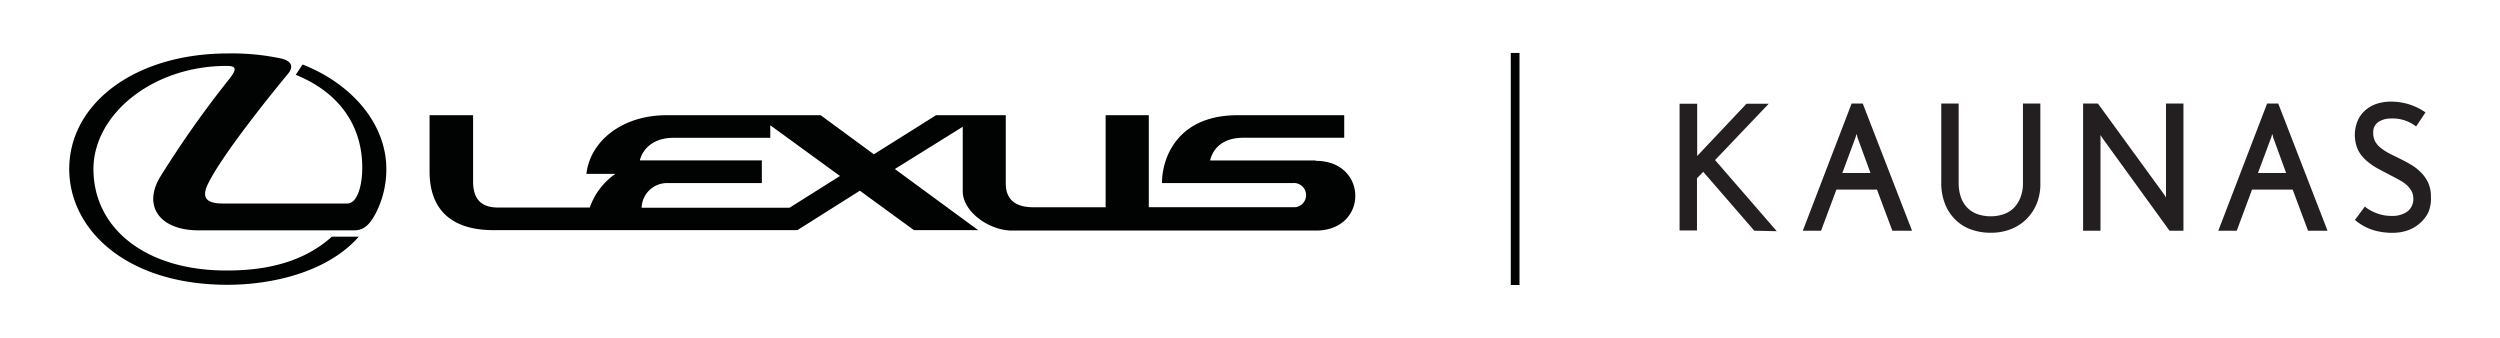
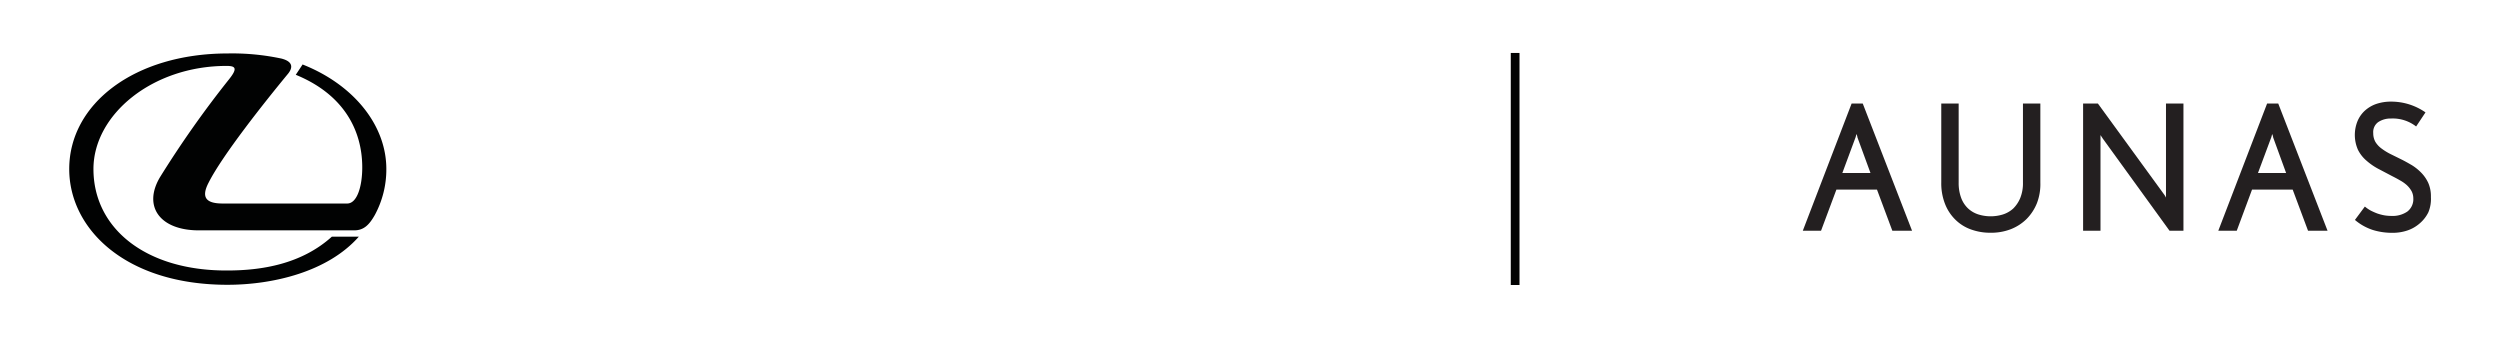
<svg xmlns="http://www.w3.org/2000/svg" id="Layer_1" data-name="Layer 1" viewBox="0 0 355 48">
  <defs>
    <style>.cls-1{fill:#010202;}.cls-2{fill:#231f20;}</style>
  </defs>
  <g id="Layer_1-2" data-name="Layer 1-2">
    <rect class="cls-1" x="214.53" y="7.52" width="1.24" height="32.95" />
    <path class="cls-1" d="M43,9.11l-1,1.51c6.72,2.75,9.44,7.78,9.44,13.16,0,2.68-.73,5.12-2.14,5.12H31.64c-2.4,0-3.12-.86-2-3,1.93-3.8,7.71-11.13,11.27-15.44.52-.65.94-1.65-.93-2.14a33.61,33.61,0,0,0-7.62-.73C19.07,7.59,9.83,14.76,9.83,24c0,8.51,8,16.44,22.47,16.44,6.38,0,14.21-1.8,18.65-6.83H47.12c-4.33,3.91-10,4.8-14.85,4.8-11.6.05-19-6-19-14.41,0-7.71,8.35-14.64,18.89-14.64,1.24,0,1.67.28.34,1.93a145.52,145.52,0,0,0-9.78,13.87c-2.47,4.16,0,7.55,5.5,7.55H50.29c1.37,0,2.14-.78,2.94-2.19A13.58,13.58,0,0,0,54.86,24c0-6.27-4.7-12-11.88-14.84" />
-     <path class="cls-1" d="M186.83,22.79h-15c.48-1.92,2-3.23,4.75-3.23h14.3v-3.2H175.74C167.08,16.36,165,22.54,165,26h18.55a1.72,1.72,0,1,1,.37,3.42,1.31,1.31,0,0,1-.28,0H163.13V16.36H157V29.43H146.72c-2.75,0-3.9-1.31-3.9-3.35V16.36h-9.9l-8.83,5.55-7.56-5.55H94.64c-6.33,0-10.85,3.71-11.37,8.33h4.12a9.61,9.61,0,0,0-3.64,4.78h-13c-2.47,0-3.57-1.24-3.57-3.71v-9.4H61v8c0,5.11,2.79,8.32,9.06,8.32h43.17l8.87-5.6,7.68,5.6h9.12L127.07,24,136.71,18v9.18c0,2.85,3.71,5.56,7,5.56h43.15c7.49,0,7.42-9.9,0-9.9m-74.75,6.66h-21A3.61,3.61,0,0,1,94.9,26l.28,0h13V22.78H90.86c.29-1.33,1.64-3.21,4.76-3.21h13.76V17.79l9.9,7.2Z" />
-     <path class="cls-2" d="M249.11,32.76l-7.25-8.36-.89.91v7.42H238.5v-18H241v7.42l7-7.42h3.16l-7.62,8,8.76,10.1Z" />
    <path class="cls-2" d="M268.71,32.76l-2.18-5.84h-5.76l-2.18,5.84H256l6.93-18.06h1.58l7,18.06Zm-4.95-13.24a1.46,1.46,0,0,0-.15-.49,4.05,4.05,0,0,1-.12.47l-1.88,5.07h4Z" />
    <path class="cls-2" d="M289.24,28.86a6.77,6.77,0,0,1-1.48,2.25,6.57,6.57,0,0,1-2.24,1.44,7.71,7.71,0,0,1-2.81.5,8,8,0,0,1-2.86-.48,6,6,0,0,1-2.22-1.41,6.36,6.36,0,0,1-1.45-2.24,8,8,0,0,1-.52-3V14.7h2.47V25.92a6,6,0,0,0,.37,2.22,3.91,3.91,0,0,0,1,1.49,3.86,3.86,0,0,0,1.46.83,5.89,5.89,0,0,0,3.43,0,4,4,0,0,0,1.48-.84,4.55,4.55,0,0,0,1-1.49,5.58,5.58,0,0,0,.39-2.21V14.7h2.47V25.93A7.54,7.54,0,0,1,289.24,28.86Z" />
    <path class="cls-2" d="M308.07,32.76l-9.48-13.09-.32-.49V32.76H295.8V14.7h2.1l9.35,12.84a3,3,0,0,1,.32.52q0-.3,0-.6V14.7h2.48V32.76Z" />
    <path class="cls-2" d="M327.74,32.76l-2.18-5.84h-5.77l-2.17,5.84H315l6.93-18.06h1.58l7,18.06Zm-4.95-13.24a1.46,1.46,0,0,0-.15-.49,4.05,4.05,0,0,1-.12.47l-1.89,5.07h4Z" />
    <path class="cls-2" d="M344.83,30.14a4.93,4.93,0,0,1-1.24,1.59,5.15,5.15,0,0,1-1.75,1,6.51,6.51,0,0,1-2.14.33,9.21,9.21,0,0,1-2.71-.39,7.43,7.43,0,0,1-2.59-1.44l1.41-1.9a5.1,5.1,0,0,0,.83.57,8.86,8.86,0,0,0,.95.42,7.13,7.13,0,0,0,1,.26,6.35,6.35,0,0,0,1,.08,3.69,3.69,0,0,0,2.24-.61,2.21,2.21,0,0,0,.86-1.91,2.18,2.18,0,0,0-.25-1,3.55,3.55,0,0,0-.66-.84,5.14,5.14,0,0,0-1-.7c-.37-.22-.76-.42-1.15-.62l-1.9-1a8.7,8.7,0,0,1-1.67-1.15,4.92,4.92,0,0,1-1.23-1.56,5.23,5.23,0,0,1-.09-4,4.25,4.25,0,0,1,1-1.49,4.74,4.74,0,0,1,1.63-1,6.47,6.47,0,0,1,2.18-.35,8.51,8.51,0,0,1,4.87,1.53l-1.33,2a5.4,5.4,0,0,0-3.57-1.13,3.14,3.14,0,0,0-1.83.52A1.74,1.74,0,0,0,337,18.9a2.53,2.53,0,0,0,.3,1.24,3.28,3.28,0,0,0,.85.93,8.19,8.19,0,0,0,1.23.77l1.56.77c.51.25,1,.53,1.52.83a6.85,6.85,0,0,1,1.36,1.09,5.13,5.13,0,0,1,1,1.46,4.73,4.73,0,0,1,.37,2A4.93,4.93,0,0,1,344.83,30.14Z" />
  </g>
</svg>